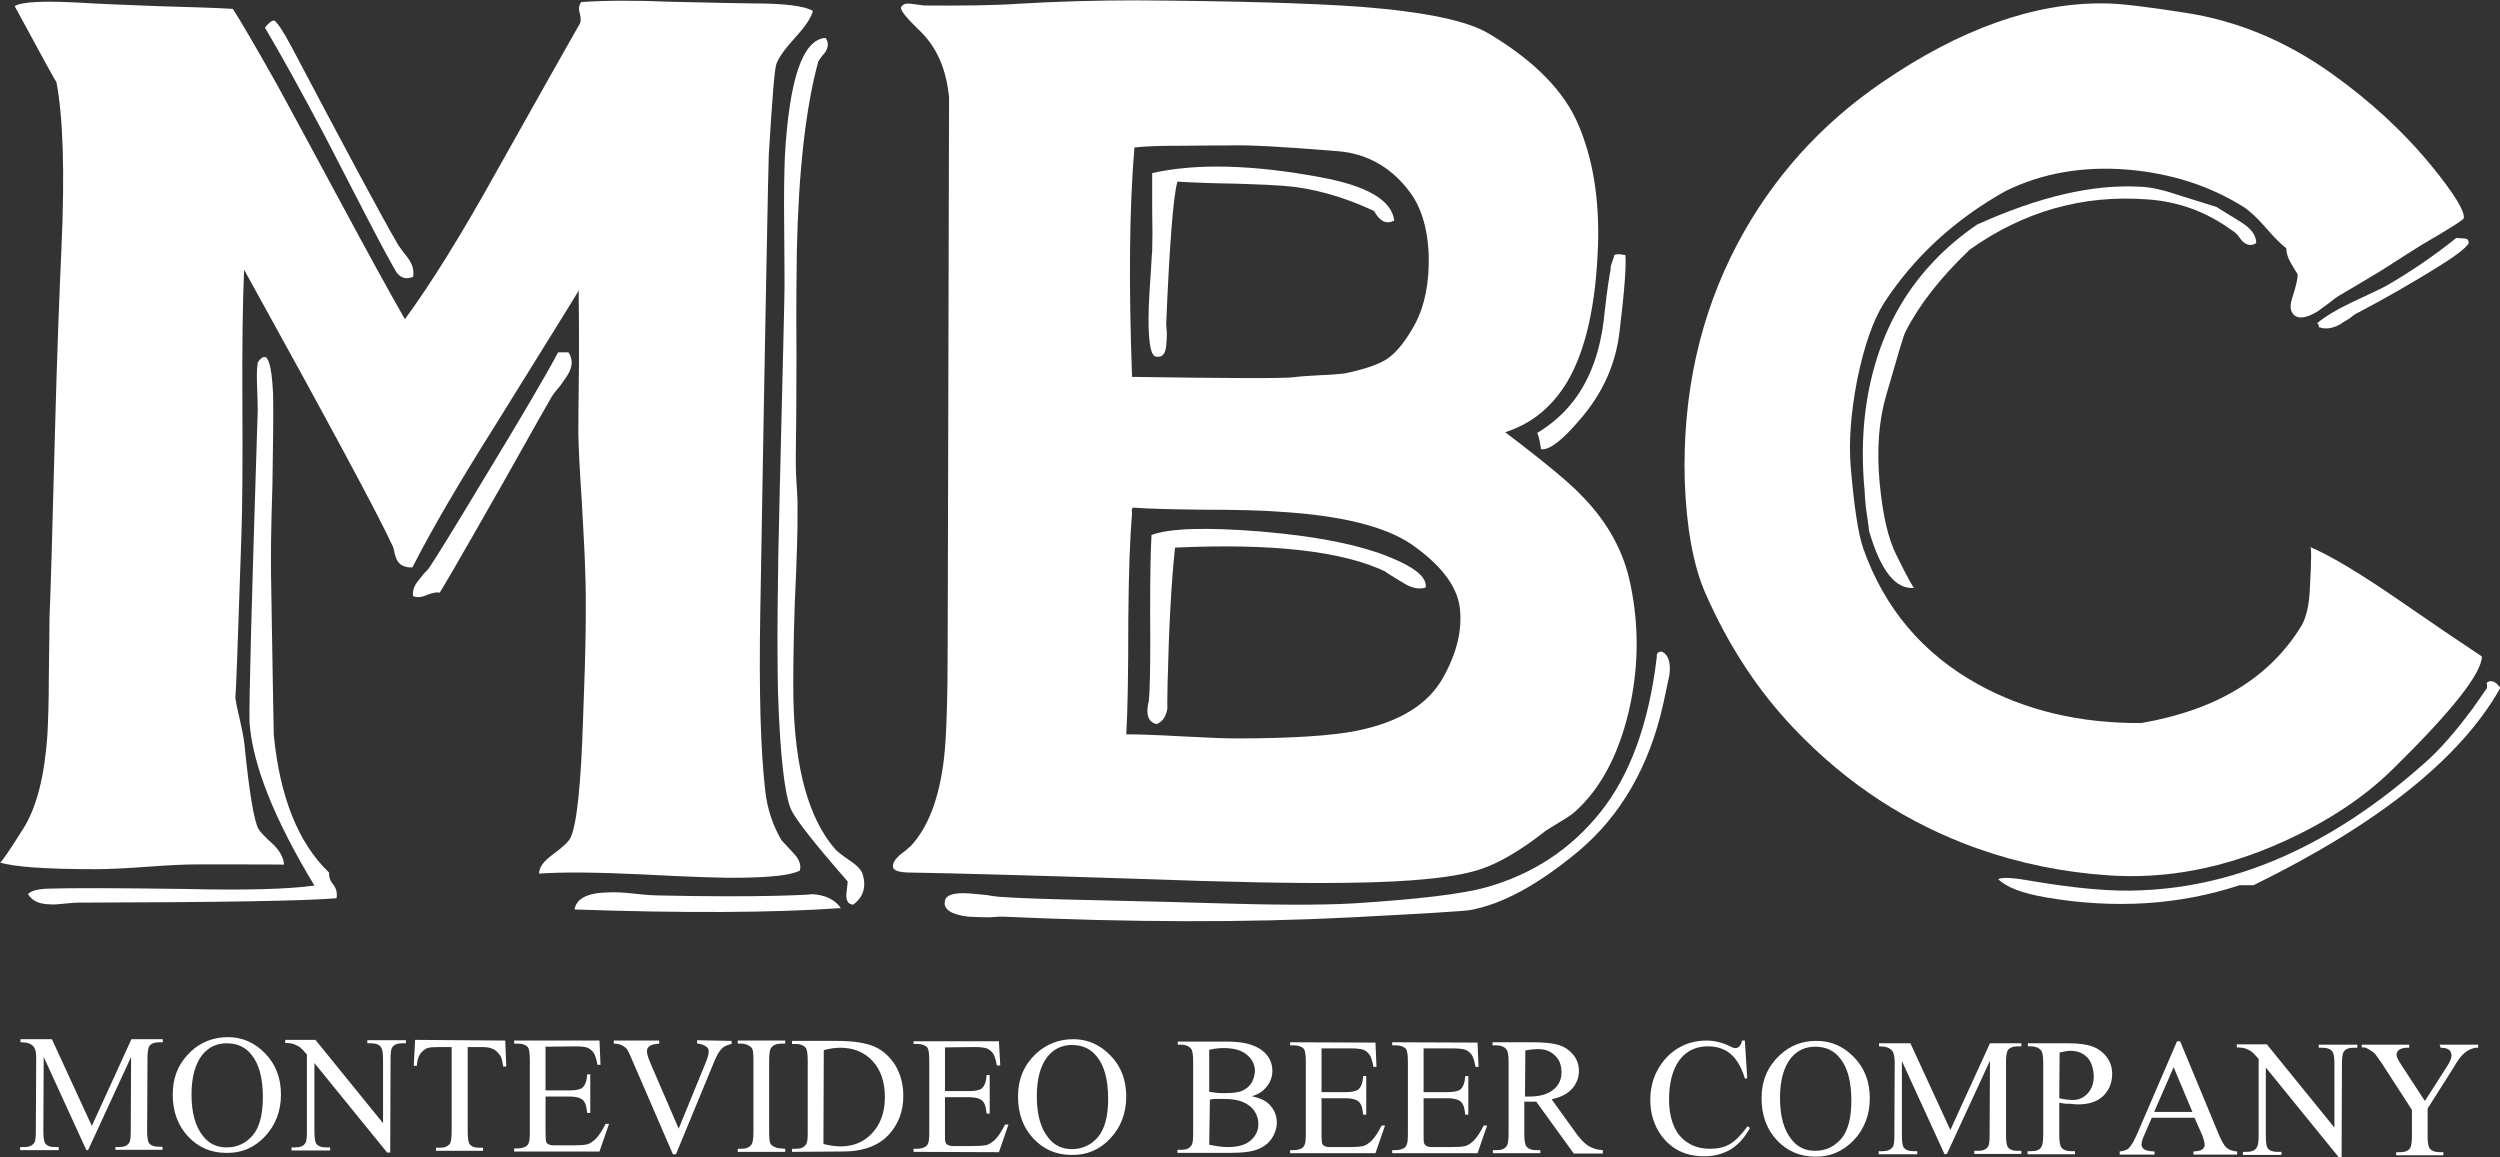
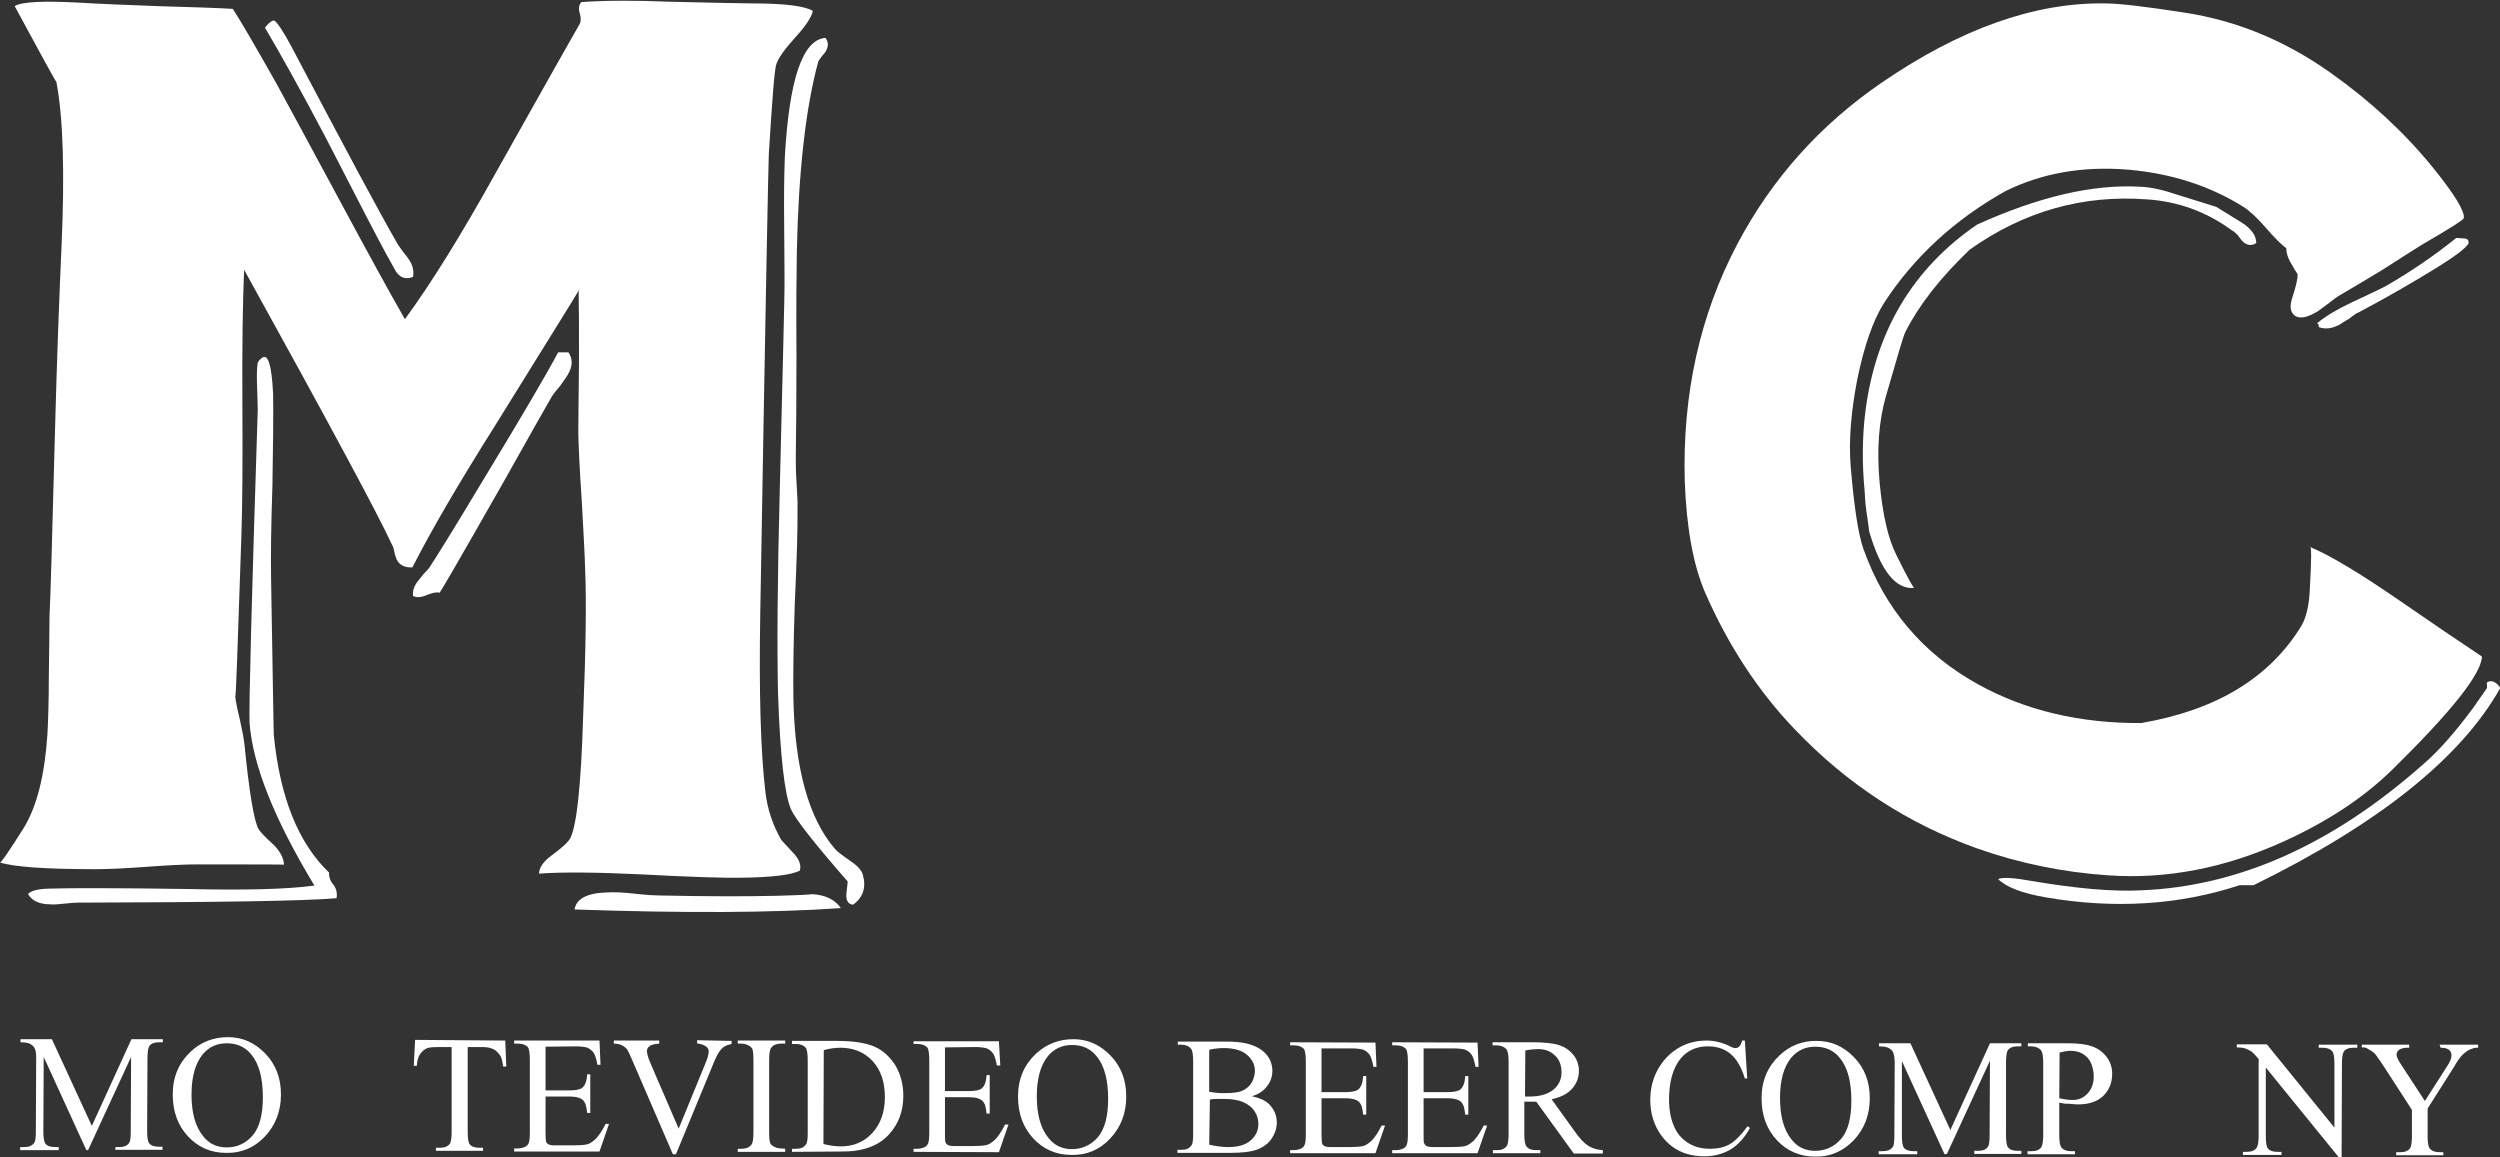
<svg xmlns="http://www.w3.org/2000/svg" version="1.1" id="Capa_1" x="0px" y="0px" viewBox="0 0 732.3 338.9" style="enable-background:new 0 0 732.3 338.9;" xml:space="preserve">
  <rect x="0" y="0" width="732.3" height="338.9" fill="#333333" stroke="none" />
  <style type="text/css">
	.st0{fill:#FFFFFF;}
</style>
  <path class="st0" d="M241.9,15L241.9,15c-0.2,0.4-0.6,0.8-1.1,1.4c-0.5,0.7-0.9,1.2-1.1,1.6c-3.7,13.5-5.8,32.2-6.3,55.9  c-0.1,6.3-0.2,16.5-0.1,30.5c0,13-0.1,22.8-0.2,29.4c0,1.7,0,4.1,0.2,7.3c0.2,3.7,0.4,6.2,0.3,7.5c0.1,5.9-0.2,15.3-0.8,28.2  c-0.4,12.3-0.5,21.6-0.4,27.8c0.4,20.5,4.5,35.3,12.3,44.2c0.4,0.5,1.8,1.6,4.4,3.4c2.1,1.4,3.3,2.8,3.6,3.9  c1.1,3.7,0.2,6.7-2.8,8.9c-1.3-0.1-2-1-2-2.7c0-0.5,0.1-1.2,0.2-2.1c0.1-1,0.2-1.6,0.2-2c-9.7-11.1-15.2-18.1-16.6-21.1  c-1.9-4.5-3.2-15.9-3.8-34c-0.3-12.8-0.2-32.6,0.5-59.3c0.9-36.8,1.4-56.7,1.4-59.7c0-1.3,0-7.3-0.1-18c-0.1-8.3,0-15.1,0.2-20.3  c1.3-22.7,5.2-34.2,11.9-34.7C242.7,12.3,242.7,13.6,241.9,15 M168.3,266.4L168.3,266.4c0.5-3.2,3.8-4.9,9.9-5  c1.8-0.1,4.4,0,7.9,0.4c3.6,0.4,6,0.5,6.9,0.5c14.5,0.3,25.9,0.3,34.3,0.1c7.5-0.2,11-0.4,10.4-0.5c4,0.2,6.9,1.6,8.6,4.1  C226.1,267.4,200.1,267.5,168.3,266.4L168.3,266.4z M166.5,103.2L166.5,103.2c1.3,1.9,1.3,4.1-0.2,6.6c-0.4,0.6-1.1,1.7-2.2,3.2  c-1.2,1.4-2.1,2.5-2.6,3.4c-0.7,1.2-5.4,9.4-13.9,24.6c-13.2,23.2-19.5,34.1-18.9,32.6c-0.7-0.2-2,0-3.7,0.7c-1.6,0.7-2.9,0.8-4,0.3  c-0.2-1.5,0.3-3.1,1.6-4.6c0.2-0.3,0.8-1,1.6-2c0.7-0.7,1.3-1.3,1.6-1.8c1.7-2.5,7.1-11.2,16.1-26.2c11-18.1,18.2-30.4,21.6-36.8  L166.5,103.2L166.5,103.2z M85.5,13.9L85.5,13.9c15.3,29,25.6,48.3,31.1,57.8c0.4,0.6,0.9,1.3,1.5,2.1c0.9,1.1,1.4,1.8,1.6,2.1  c1.2,1.7,1.6,3.4,1.3,5.2c-2,0.8-3.6,0.4-4.9-1.4c0.1,0.2-1-1.7-3.3-5.9c-1.8-3.3-7.7-14.6-17.6-33.9c-7.4-14-13.3-24.6-17.6-31.8  c1.1-1.4,2-2.1,2.7-2.1C81.1,6.4,82.9,9,85.5,13.9L85.5,13.9z M77.8,104.6L77.8,104.6c1.2,0.7,1.9,4.4,2.2,11  c0.1,6.1,0,14.9-0.2,26.5c-0.4,11.9-0.5,20.8-0.4,26.9c0.5,31.6,0.8,47,0.8,46.3c1.8,18.3,7.2,31.7,16.2,40.3  c-0.1,1.2,0.3,2.4,1.3,3.6c0.9,1.2,1.1,2.5,0.9,3.9c-8.9,0.8-34.1,1.2-75.8,1.3c-0.7,0-2.1,0.1-4,0.3c-1.8,0.2-3.2,0.3-4,0.2  c-3.2,0-5.4-1-6.6-3c0.9-1,2.9-1.5,6-1.6c6.1-0.2,19.5-0.2,40.3,0.1c17,0.4,29.6,0.1,37.6-1C80.3,239.9,74,224,73.1,211.7  c-0.2-5,0.6-35.6,2.4-91.7c0-1.2-0.1-3.5-0.2-7c-0.1-2.7-0.1-5,0.2-6.8c0.4-0.7,0.9-1.2,1.6-1.6L77.8,104.6L77.8,104.6z M169.7,84.8  c-1.2,2.1-9.5,15.4-24.7,39.9c-10.4,16.5-18.5,30.3-24.2,41.5c-2.3,0.1-3.8-0.7-4.6-2.3c-0.2-0.5-0.5-1.2-0.7-2.3  c-0.2-1.1-0.5-1.8-0.7-2.1c-4-8.7-18.4-35.5-43.3-80.5c-0.4,9.4-0.6,22.5-0.5,39.4c0.1,17.1,0,30.1-0.3,38.8  c-1.1,32.4-1.6,48-1.8,46.7c0.1,1.2,0.5,3.4,1.3,6.6c0.7,3.2,1.2,5.7,1.4,7.5c1.4,14.1,2.8,22.4,4.1,24.8c0.4,0.7,1.8,2.3,4.4,4.6  c1.9,1.9,3,3.9,3.1,5.9c0.1-0.1-8.5-0.1-25.8-0.1c-2.9,0-7.7,0.2-14.4,0.7c-6.7,0.5-11.8,0.7-15.2,0.7c-14.7,0-24-0.7-27.9-2  c0.1,0.6,2.4-2.7,7-10c3.9-6.3,6.2-15.5,7-27.6c0.2-3.9,0.4-9.5,0.4-16.7c0.1-8.5,0.2-14.4,0.2-17.6c0.3-5.8,0.8-23.9,1.6-54.2  c0.6-22.7,1.3-40.6,1.9-53.8c1-22.1,0.5-38.4-1.5-48.8c0.1,0.6-3.9-6.8-12.2-22.1c2-1.3,8.4-1.6,19.4-1c4.6,0.3,12.2,0.6,22.6,1  c10,0.3,17.3,0.5,21.9,0.8c1.9,2.9,6.2,10.2,12.9,22.1c3.4,6.2,9.6,17.7,18.6,34.4c7.9,14.7,14.2,26.2,18.9,34.4  c7.7-10.5,16.5-24.7,26.4-42.5c14.9-26.6,23.2-41.2,24.8-44c0.4-0.7,0.4-1.8,0-3.2c-0.4-1.3-0.2-2.4,0.5-3.2  c7.4-0.5,16-0.5,25.6-0.1C209.3,0.8,217.5,1,220.4,1c9.6,0,15.5,0.8,17.7,2.2c-0.4,1.8-2,4.3-5,7.6c-3.2,3.5-5.1,6.2-5.7,8  c-0.5,1.2-1.2,10-2.2,26.4c-0.1,1.1-1,45.8-2.5,134.2c-0.4,23.3,0.1,40.8,1.5,52.6c0.6,5.1,2.2,9.8,4.7,14.1  c0.1,0.1,1.4,1.5,3.8,4.1c1.5,1.7,2,3.3,1.6,4.8c-2.4,1.3-8.2,2-17.2,2.1c-4.9,0.1-14.7-0.2-29.6-1c-12.9-0.6-22.8-0.7-29.6-0.2  c0-1.8,1.3-3.6,3.9-5.5c3-2.2,4.8-3.9,5.3-5c1.8-3.6,3.1-15.2,3.7-35.1c0.8-20,1-34.4,0.6-43.5c-0.1-4.3-0.5-11-1-20.3  c-0.6-8.7-0.9-15.2-1-19.6c0-3.8,0.1-10.7,0.2-20.7c0-9.4,0-16.3-0.1-20.8L169.7,84.8L169.7,84.8z" />
-   <path class="st0" d="M474.4,97.1L474.4,97.1c-1.1,9.6-5,18.2-11.6,25.8c-5.1,6-8.9,9-11.4,8.7c-0.3-2.2-0.7-3.9-1.1-4.8  c7.2-4.3,12.6-10.5,15.9-18.7c1.9-4.6,3.2-10.1,3.8-16.4c0.8-7.2,1.5-11.5,1.8-12.8c-0.1-0.2,0-1,0.4-2.1c0.5-1.3,0.7-2,0.7-2.1  c0.5-0.2,1.1-0.3,1.8-0.2c0.6,0.1,1.1,0.2,1.4,0.2C476.4,77.4,475.9,84.8,474.4,97.1 M402.5,61.8L402.5,61.8  c-9.2-4.3-18.2-6.8-26.9-7.4c-2.5-0.2-7-0.4-13.4-0.6c-6.7-0.1-12.4-0.3-17.3-0.6c-1.2,4-2.3,17.9-3.3,41.7c0,0.2,0.1,1.1,0.2,2.7  c0,1.4-0.1,2.6-0.2,3.6c-0.2,2.6-1.3,3.7-3.2,3.2c-1.5-0.5-2.2-5.3-1.9-14.4c0.1-2.9,0.3-6.3,0.6-10.3c0.2-4.1,0.4-6.3,0.4-6.4  c0.1-2.9,0.1-6.7,0-11.6l0-11c12.9-2.9,29.3-2.5,49.2,1.2c13.8,2.5,21,6.8,21.7,12.7C406.1,65.8,404.2,64.9,402.5,61.8L402.5,61.8z   M411.3,170.9L411.3,170.9c-4.5-2.7-6.3-3.9-5.3-3.4c-12.7-6.1-33.3-8.4-61.8-7.1c-1.1,10-1.8,23.3-2.2,40.1c-0.1,4.9-0.1,7.1,0,6.8  c-0.4,2.5-1.4,4.1-3.2,4.8c-1.8-0.4-2.7-1.7-2.7-3.9c0-0.7,0.1-1.7,0.4-2.8c0.1-1.3,0.2-2.2,0.2-2.7c0.2-4.4,0.3-12,0.2-23  c0-10.2,0.1-17.9,0.4-23c5.4-2,16.1-2.3,32.2-1c17.6,1.5,30.9,4.3,40.1,8.6c5.7,2.6,8.4,5.2,8,7.8  C415.7,172.7,413.6,172.3,411.3,170.9L411.3,170.9z M386.7,109.9L386.7,109.9c3.1-0.1,5.5-0.3,7.1-0.5c5.9-1.2,10.2-2.7,12.7-4.4  c2.7-1.9,5.4-5.3,8-10.1c2.9-5.5,4.2-12.2,4-20.1c-0.3-8.3-2.4-14.8-6.2-19.4c-5.3-6.7-12.1-10.4-20.3-11.1  c-15.8-1.3-26.4-1.9-31.9-1.7c-1.8,0-6.7,0-14.6,0.1c-5.3,0-9.7,0.1-13.2,0.5c-1.5,17.6-1.7,40-0.7,67.2c28,0.4,43.8,0.5,47.4,0.1  C380.2,110.3,382.8,110.1,386.7,109.9L386.7,109.9z M397.2,214.1L397.2,214.1c12.6-2.5,21.1-7.7,25.5-15.6c4-7.1,5.7-14,4.9-20.5  c-0.8-6.4-5.6-12.6-14.2-18.6c-7.7-5.2-20.5-8.4-38.5-9.5c-5.2-0.4-12.7-0.6-22.5-0.6c-9.8-0.1-16.5-0.3-20.3-0.6  c-0.5,0-0.7,0.5-0.5,1.6c-0.6,7-1,17.5-1.1,31.5c0,15.9-0.2,27-0.6,33.3c3.8,0,9.3,0.2,16.4,0.6c7.4,0.4,12.7,0.6,15.9,0.6  C378.3,216.3,390.1,215.5,397.2,214.1L397.2,214.1z M489,197.8L489,197.8c0-0.1-0.6,2.7-1.8,8.4c-4.1,18.3-12.4,32.7-24.9,43.2  c-11.7,9.7-22.2,15.5-31.8,17.2c-1.8,0.3-13.2,1-34.4,2.1c-30.9,1.6-65,1.5-102.5-0.2c0.1,0-1.2,0-3.9,0.2c-2.4,0-4.4-0.1-6.1-0.2  c-5.1-0.6-7.4-2.2-6.8-4.7c0.4-1.7,2.7-2.4,7.1-2.1c1.4,0.1,3.2,0.3,5.3,0.5c2.2,0.4,3.5,0.5,3.7,0.5c5.1,0.4,14.6,0.7,28.5,1  c18.3,0.4,28.9,0.7,31.7,0.8c19.2,0.6,33.8,0.7,43.8,0.1c18.5-1.2,31.4-2.7,38.5-4.7c13.5-3.8,24.7-11.1,33.4-22  c8.7-10.9,14.2-26,16.5-45.4c-0.1-1.2,0.4-1.7,1.6-1.6C488.9,192,489.4,194.3,489,197.8L489,197.8z M463.6,145.5  c7.5,7.7,12.1,16.3,14,25.7c2.6,12.5,2.4,25-0.6,37.6c-3.1,12.8-8.4,22.5-15.7,29c-0.8,0.7-2.2,1.7-4.1,2.8  c-2.1,1.3-3.6,2.2-4.5,2.8c-7.1,5.6-13.3,9.2-18.4,11c-7.2,2.6-20.7,4-40.3,4.2c-13.9,0.2-34.4-0.2-61.5-1.2  c-31.1-1-52.9-1.6-65.2-1.8c-3.7,0-5.6-0.5-5.7-1.6c-0.2-1,0.4-2.1,1.8-3.4c0.2-0.2,0.8-0.7,1.8-1.4c0.7-0.6,1.2-1.1,1.6-1.4  c5.1-5.5,8.3-13.9,9.7-25.5c0.7-5.8,1.1-17,1.1-33.7l0.4-160c-0.8-8.6-3.8-15.2-9-20c-3.4-3.3-5.2-5.5-5.1-6.4  c0.5-1,1.4-1.3,2.9-1.1c3.1,0.4,4.2,0.5,3.4,0.5c11.5,0.1,20.9,0,28-0.5c11.8-0.7,23.4-1,34.9-1c28.5,0.2,50.4,0.8,65.7,1.9  c18.8,1.5,31.2,4.1,37.4,7.9c13.4,8,22.2,17,26.3,27c4.1,9.8,6,21.3,5.6,34.8c-0.6,17.6-3.6,30.9-9,40.1  c-4.5,7.5-10.6,12.4-18.2,14.8C452.5,135.4,460.1,141.7,463.6,145.5L463.6,145.5z" />
  <path class="st0" d="M713.3,78.7L713.3,78.7c-6.5,4-13.9,8.3-22.4,12.8c-0.6,0.2-1.5,0.8-2.7,1.8c-1.4,0.8-2.3,1.4-2.9,1.8  c-2.3,1.2-4.3,1.4-6.1,0.7c0.1-0.6-0.1-1-0.5-1.1c2.4-2,5.7-4,9.9-6c6-2.8,9.6-4.5,10.6-5.1c6.9-4,13.7-8.6,20.3-13.9  c2.1,0.1,2.9,0.2,2.6,0.2c0.8,0.1,1.1,0.6,1,1.4C722.3,72.7,719,75.2,713.3,78.7 M660.1,259.3H656c-17.6,5.8-36.5,7-56.5,3.6  c-7.1-1.2-11.8-3-14.2-5.4c1.3-0.6,4.6-0.4,10.1,0.6c13,2.2,23.5,3.1,31.6,2.7c28.8-1.1,56.4-13.5,83-37.1  c4.5-3.9,9.3-9.4,14.4-16.3c2.8-4,4.2-6,4.1-5.9v-0.9c-0.1-0.4-0.1-0.6,0-0.7c1.2-0.8,2.6-0.3,3.9,1.6  C720.9,222,696.8,241.3,660.1,259.3L660.1,259.3z M656.9,70.7L656.9,70.7c-0.2-0.2-0.7-0.8-1.4-1.8c-0.7-0.7-1.2-1.2-1.7-1.4  c-7.5-5.5-15.8-8.5-24.9-9.1c-18.8-1.4-36.1,3.5-51.9,14.7c-8.7,8.3-14.9,16.3-18.8,24c-0.5,0.7-2.3,6.9-5.7,18.7  c-2.2,7.5-2.8,16.1-1.9,25.8c0.9,9.3,2.5,16.3,4.9,21c3.4,6.9,5.2,10.1,5.3,9.6c-5.5,0.6-9.9-5-13.3-16.6c0-0.4-0.2-1.7-0.5-3.9  c-0.5-2.8-0.7-5.5-0.8-7.8c-0.8-8.2-0.7-16,0.2-23.3c3-23.6,13.9-41.9,32.7-54.8c17.9-8.1,33.8-11.9,47.8-11.1c3.2,0.1,7,1,11.4,2.5  c6,1.9,9.7,3,10.9,3.4c0.3,0.2,2.8,1.7,7.3,4.5c3,1.9,4.4,3.9,4.4,6.1C659.5,72.1,658.2,71.9,656.9,70.7L656.9,70.7z M670.9,76.8  c-0.8-1.4-1.2-2.8-1.2-4.1c-1.4-1-3.4-3-6.1-6.1c-2.5-2.9-4.7-4.9-6.6-6.1c-9.8-6.1-21-9.7-33.6-10.8c-13.3-1.1-25.3,1-36,6.3  c-14.8,8.3-26.7,19.2-35.5,32.7c-3.3,5.2-5.9,12.8-7.9,22.6c-1.8,9.4-2.5,17.8-1.9,25.3c1,11.8,2.2,19.8,3.7,24.1  c6.2,17.5,17.4,30.8,33.7,39.8c13.8,7.6,29.7,11.4,47.7,11.3c22.1-3.8,37.7-13.3,47-28.6c1.4-2.5,2.2-6,2.4-10.7  c0.5-8.8,0.5-12.9,0-12.3c5.8,2.4,14.5,7.6,26.1,15.6c10,6.9,18.1,12.4,24.3,16.5c-0.1,5-8.8,16-26,32.9  c-8.4,8.3-19.1,15.4-32.1,21.3c-17.2,7.8-34.3,11.1-51.4,9.9c-13.2-0.9-26-3.5-38.4-7.9c-20.2-7.2-38.1-18.8-53.5-35  c-10.7-11.2-19.3-24.4-26-39.6c-3.6-8.2-5.6-19.2-6.1-33c-0.7-25.4,4.4-48.6,15.5-69.6c10.1-19,24.1-34.7,42.2-47.1  C574.1,8.5,595.9,0.7,616.5,1c4.1,0,11.9,0.9,23.4,2.7c15.1,2.3,29.3,8.1,42.6,17.5c11.6,8.2,21.6,17.4,30,27.7c6.5,8,9.5,13,9.2,15  c-0.1,0.5-4.2,3.1-12.3,7.8c-1.9,1.2-5.9,3.7-11.8,7.5c-4.4,2.7-8.7,5.2-12.6,7.5c-0.6,0.4-1.5,1-2.7,2c-1.6,1.2-2.7,2-3.4,2.5  c-3,1.8-5.1,2.2-6.5,1.4c-1.5-1-1.8-2.7-1-5.2c1.1-3.4,1.7-5.8,1.6-7.1C672.5,79.6,671.9,78.5,670.9,76.8L670.9,76.8z" />
  <path class="st0" d="M25.3,336.9l-12.5-27.3l-0.1,21.7c0,2,0.2,3.2,0.6,3.7c0.6,0.7,1.5,1,2.8,1h1.1v0.9l-11.3,0V336h1.2  c1.4,0,2.3-0.4,2.9-1.2c0.4-0.5,0.5-1.7,0.5-3.5l0.1-21.2c0-1.4-0.1-2.5-0.5-3.1c-0.2-0.5-0.6-0.8-1.2-1.2c-0.6-0.3-1.6-0.5-2.9-0.5  v-0.9l9.2,0l11.7,25.4l11.6-25.4l9.2,0v0.9h-1.1c-1.4,0-2.4,0.4-2.9,1.2c-0.3,0.5-0.5,1.7-0.5,3.5l-0.1,21.2c0,2,0.2,3.2,0.6,3.7  c0.6,0.7,1.5,1,2.8,1h1.1v0.9l-13.8,0V336h1.1c1.4,0,2.4-0.4,2.9-1.2c0.4-0.5,0.5-1.7,0.5-3.5l0.1-21.7l-12.6,27.3L25.3,336.9  L25.3,336.9z" />
  <path class="st0" d="M66.4,305.6L66.4,305.6c-2.9,0-5.2,1.1-7,3.2c-2.2,2.7-3.3,6.6-3.3,11.8c0,5.3,1.1,9.4,3.4,12.2  c1.7,2.2,4,3.3,6.9,3.3c3.1,0,5.6-1.2,7.6-3.5s3-6.1,3-11.2c0-5.6-1.1-9.7-3.3-12.4C71.9,306.7,69.5,305.6,66.4,305.6 M66.8,303.8  c4.2,0,7.8,1.6,10.9,4.8c3.1,3.2,4.6,7.2,4.6,12c0,4.9-1.6,9-4.7,12.3s-6.9,4.9-11.3,4.8c-4.5,0-8.2-1.6-11.2-4.8  c-3-3.2-4.5-7.3-4.5-12.3c0-5.2,1.8-9.3,5.3-12.6C58.9,305.2,62.6,303.8,66.8,303.8L66.8,303.8z" />
-   <path class="st0" d="M83.6,304.6l8.8,0l19.8,24.4l0-18.7c0-2-0.2-3.2-0.7-3.7c-0.6-0.7-1.5-1-2.8-1h-1.1v-0.9l11.3,0v0.9h-1.1  c-1.4,0-2.4,0.4-2.9,1.2c-0.4,0.5-0.5,1.7-0.5,3.5l-0.1,27.3h-0.9l-21.3-26.2l0,20c0,2,0.2,3.2,0.6,3.7c0.6,0.7,1.5,1,2.8,1h1.2v0.9  l-11.3,0v-0.9h1.1c1.4,0,2.4-0.4,2.9-1.2c0.4-0.5,0.5-1.7,0.5-3.5l0-22.5c-0.9-1.1-1.6-1.8-2.1-2.2c-0.5-0.3-1.2-0.7-2.2-1  c-0.5-0.1-1.1-0.2-2.1-0.2L83.6,304.6L83.6,304.6z" />
  <path class="st0" d="M148,304.8l0.3,7.6h-0.9c-0.2-1.3-0.4-2.3-0.7-2.9c-0.5-0.9-1.2-1.6-2-2.1c-0.8-0.4-1.9-0.7-3.2-0.7H137l0,24.8  c0,2,0.2,3.2,0.6,3.7c0.6,0.7,1.5,1,2.8,1h1.1v0.9l-13.8,0v-0.9h1.2c1.4,0,2.3-0.4,2.9-1.2c0.3-0.5,0.5-1.7,0.5-3.5l0-24.8h-3.9  c-1.5,0-2.6,0.1-3.2,0.3c-0.8,0.3-1.5,0.9-2.1,1.7s-0.9,2-1,3.5h-0.9l0.4-7.6L148,304.8L148,304.8z" />
  <path class="st0" d="M159.8,306.6l0,12.8l7.1,0c1.9,0,3.1-0.3,3.7-0.8c0.8-0.7,1.3-2,1.4-3.9h0.9l0,11.3H172c-0.2-1.6-0.4-2.6-0.7-3  c-0.3-0.6-0.7-1-1.4-1.3c-0.6-0.3-1.7-0.5-3-0.5l-7.1,0l0,10.7c0,1.5,0.1,2.3,0.2,2.6c0.1,0.3,0.3,0.5,0.7,0.7  c0.3,0.2,0.9,0.3,1.8,0.3h5.5c1.8,0,3.1-0.1,4-0.3c0.8-0.2,1.6-0.8,2.4-1.5c1-1,2-2.5,3-4.5h1l-2.8,8.1l-25,0v-0.9h1.1  c0.8,0,1.5-0.2,2.2-0.5c0.5-0.3,0.8-0.6,1-1.2c0.2-0.5,0.3-1.5,0.3-3.1l0-21.1c0-2-0.2-3.3-0.6-3.8c-0.6-0.6-1.5-1-2.9-1h-1.1v-0.9  l25,0l0.3,7.1H175c-0.3-1.7-0.7-2.9-1.1-3.5c-0.4-0.6-1-1.1-1.8-1.5c-0.6-0.2-1.8-0.4-3.4-0.4L159.8,306.6L159.8,306.6z" />
  <path class="st0" d="M214.3,304.9v0.9c-1.1,0.2-2,0.6-2.6,1.1c-0.9,0.8-1.6,2-2.3,3.6L198,338.1h-0.9l-12.1-28  c-0.6-1.5-1.1-2.3-1.3-2.7c-0.4-0.5-0.9-0.9-1.5-1.2c-0.6-0.3-1.4-0.5-2.4-0.5v-0.9l13.3,0v0.9c-1.5,0.1-2.5,0.4-2.9,0.8  c-0.5,0.4-0.7,0.8-0.7,1.4c0,0.8,0.4,2.1,1.1,3.7l8.2,19l7.7-18.8c0.8-1.8,1.1-3.1,1.1-3.9c0-0.5-0.2-0.9-0.7-1.3  c-0.5-0.4-1.2-0.7-2.3-0.9c-0.1,0-0.2,0-0.4-0.1v-0.9L214.3,304.9L214.3,304.9z" />
  <path class="st0" d="M230,336.5v0.9l-13.9,0v-0.9h1.1c1.3,0,2.3-0.4,2.9-1.2c0.4-0.5,0.6-1.7,0.6-3.7l0-21c0-1.6-0.1-2.7-0.3-3.3  c-0.2-0.4-0.5-0.7-1-1c-0.7-0.4-1.5-0.6-2.2-0.6h-1.1v-0.9l13.9,0v0.9h-1.2c-1.3,0-2.3,0.4-2.9,1.2c-0.4,0.5-0.6,1.7-0.6,3.7l0,21  c0,1.6,0.1,2.7,0.3,3.2c0.2,0.4,0.5,0.8,1,1c0.7,0.4,1.4,0.6,2.2,0.6L230,336.5L230,336.5z" />
  <path class="st0" d="M241.2,335.1L241.2,335.1c2,0.5,3.7,0.7,5.1,0.7c3.7,0,6.8-1.3,9.2-3.9c2.4-2.6,3.7-6.1,3.7-10.5  c0-4.5-1.2-8-3.6-10.6c-2.4-2.6-5.6-3.9-9.4-3.9c-1.4,0-3.1,0.2-4.9,0.7L241.2,335.1L241.2,335.1z M232,337.4v-0.9h1.2  c1.4,0,2.3-0.4,2.9-1.3c0.4-0.5,0.5-1.7,0.5-3.5l0-21c0-2-0.2-3.3-0.6-3.8c-0.6-0.7-1.6-1.1-2.8-1.1H232v-0.9l13.2,0  c4.8,0,8.5,0.6,11,1.7c2.5,1.1,4.5,3,6.1,5.5c1.5,2.6,2.3,5.5,2.3,8.9c0,4.5-1.4,8.2-4.2,11.3c-3.1,3.4-7.8,5.1-14.1,5L232,337.4  L232,337.4z" />
  <path class="st0" d="M276.8,306.8l0,12.8l7.1,0c1.9,0,3.1-0.3,3.7-0.8c0.8-0.7,1.3-2,1.4-3.9h0.9l0,11.3H289c-0.2-1.6-0.4-2.6-0.7-3  c-0.3-0.6-0.7-1-1.4-1.3c-0.6-0.3-1.7-0.5-3-0.5l-7.1,0l0,10.7c0,1.5,0,2.3,0.2,2.6c0.1,0.3,0.3,0.5,0.7,0.7  c0.3,0.2,0.9,0.3,1.8,0.3h5.5c1.8,0,3.1-0.1,4-0.3c0.8-0.2,1.6-0.8,2.4-1.5c1-1,2-2.5,3-4.5h1l-2.8,8.1l-25-0.1v-0.9h1.1  c0.8,0,1.5-0.2,2.2-0.5c0.5-0.3,0.8-0.6,1-1.2c0.2-0.5,0.3-1.5,0.3-3.1l0-21.1c0-2-0.2-3.3-0.6-3.8c-0.6-0.6-1.5-1-2.9-1h-1.1V305  l25,0l0.4,7.1H292c-0.3-1.7-0.7-2.9-1.1-3.5c-0.4-0.6-1-1.1-1.8-1.5c-0.7-0.2-1.8-0.4-3.4-0.4L276.8,306.8L276.8,306.8z" />
  <path class="st0" d="M314,306.1L314,306.1c-2.9,0-5.2,1.1-7,3.2c-2.2,2.7-3.3,6.6-3.3,11.8c0,5.3,1.1,9.4,3.4,12.2  c1.7,2.2,4,3.3,6.9,3.3c3,0,5.6-1.2,7.6-3.5c2-2.4,3-6.1,3-11.2c0-5.6-1.1-9.7-3.3-12.4C319.5,307.2,317.1,306.1,314,306.1   M314.4,304.4c4.2,0,7.8,1.6,10.9,4.8c3.1,3.2,4.6,7.2,4.6,12c0,4.9-1.6,9-4.7,12.3s-6.9,4.9-11.3,4.8c-4.5,0-8.2-1.6-11.2-4.8  c-3-3.2-4.5-7.3-4.5-12.3c0-5.2,1.8-9.3,5.3-12.6C306.6,305.8,310.2,304.4,314.4,304.4L314.4,304.4z" />
  <path class="st0" d="M354.2,335.3L354.2,335.3c1.8,0.4,3.7,0.7,5.5,0.7c2.9,0,5.1-0.6,6.6-1.9c1.5-1.3,2.3-2.9,2.3-4.8  c0-1.3-0.3-2.5-1-3.6c-0.7-1.2-1.8-2.1-3.3-2.8s-3.5-1-5.7-1c-1,0-1.8,0-2.5,0c-0.7,0-1.3,0.1-1.7,0.2L354.2,335.3L354.2,335.3z   M354.2,319.8L354.2,319.8c0.6,0.1,1.2,0.2,2,0.3c0.8,0.1,1.6,0.1,2.5,0.1c2.3,0,4.1-0.2,5.2-0.7s2.1-1.3,2.7-2.3s0.9-2.2,1-3.4  c0-1.9-0.8-3.5-2.3-4.8c-1.5-1.3-3.8-2-6.8-2c-1.6,0-3,0.2-4.3,0.5L354.2,319.8L354.2,319.8z M366.7,321.1c2.2,0.5,3.9,1.2,5,2.3  c1.5,1.5,2.3,3.3,2.3,5.4c0,1.6-0.5,3.2-1.5,4.7c-1,1.5-2.4,2.5-4.2,3.2c-1.8,0.7-4.5,1-8.1,1l-15.3,0v-0.9h1.2  c1.4,0,2.3-0.4,2.9-1.3c0.4-0.5,0.5-1.7,0.5-3.6l0-21c0-2-0.2-3.3-0.7-3.8c-0.6-0.7-1.6-1.1-2.8-1.1H345v-0.9l14,0  c2.6,0,4.7,0.2,6.3,0.6c2.4,0.6,4.2,1.6,5.5,3c1.3,1.5,1.9,3.1,1.9,5c0,1.6-0.5,3.1-1.5,4.4C370.1,319.6,368.7,320.5,366.7,321.1  L366.7,321.1z" />
  <path class="st0" d="M387.1,307.1l0,12.8l7.1,0c1.9,0,3.1-0.3,3.7-0.8c0.8-0.7,1.3-2,1.4-3.9h0.9l0,11.3h-0.9  c-0.2-1.6-0.4-2.6-0.7-3c-0.3-0.6-0.7-1-1.4-1.3c-0.7-0.3-1.7-0.5-3-0.5l-7.1,0l0,10.7c0,1.5,0.1,2.3,0.2,2.6s0.3,0.5,0.7,0.7  c0.3,0.2,0.9,0.3,1.8,0.3h5.5c1.8,0,3.1-0.1,4-0.3c0.8-0.2,1.6-0.8,2.4-1.5c1-1,2-2.5,3-4.5h1l-2.8,8.1l-25,0v-0.9h1.1  c0.8,0,1.5-0.2,2.2-0.5c0.5-0.3,0.8-0.6,1-1.2c0.2-0.5,0.3-1.5,0.3-3.1l0-21.1c0-2-0.2-3.3-0.6-3.8c-0.6-0.6-1.5-1-2.9-1h-1.1v-0.9  l25,0.1l0.3,7.1h-0.9c-0.3-1.7-0.7-2.9-1.1-3.5c-0.4-0.6-1-1.1-1.8-1.5c-0.7-0.2-1.8-0.4-3.4-0.4L387.1,307.1L387.1,307.1z" />
  <path class="st0" d="M417,307.1l0,12.8l7.1,0c1.9,0,3.1-0.3,3.7-0.8c0.8-0.7,1.3-2,1.4-3.9h0.9l0,11.3h-0.9c-0.2-1.6-0.4-2.6-0.7-3  c-0.3-0.6-0.7-1-1.4-1.3s-1.7-0.5-3-0.5l-7.1,0l0,10.7c0,1.5,0,2.3,0.2,2.6s0.3,0.5,0.7,0.7c0.3,0.2,0.9,0.3,1.8,0.3h5.5  c1.8,0,3.2-0.1,4-0.3c0.8-0.2,1.6-0.8,2.4-1.5c1-1,2-2.5,3-4.5h1l-2.8,8.1l-25,0v-0.9h1.1c0.8,0,1.5-0.2,2.2-0.5  c0.5-0.3,0.8-0.6,1-1.2c0.2-0.5,0.3-1.5,0.3-3.1l0-21.1c0-2-0.2-3.3-0.6-3.8c-0.6-0.6-1.5-1-2.9-1h-1.1v-0.9l25,0.1l0.3,7.1h-0.9  c-0.3-1.7-0.7-2.9-1.1-3.5c-0.4-0.6-1-1.1-1.8-1.5c-0.7-0.2-1.8-0.4-3.4-0.4L417,307.1L417,307.1z" />
  <path class="st0" d="M446.7,321.2L446.7,321.2c0.3,0,0.6,0,0.8,0c0.2,0,0.4,0,0.5,0c3.1,0,5.4-0.7,7-2c1.6-1.3,2.4-3,2.4-5.1  c0-2-0.6-3.7-1.9-4.9c-1.3-1.3-2.9-1.9-5-1.9c-0.9,0-2.2,0.1-3.7,0.4L446.7,321.2L446.7,321.2z M469.7,337.9l-8.7,0l-11-15.2  c-0.8,0-1.5,0-2,0c-0.2,0-0.4,0-0.7,0c-0.2,0-0.5,0-0.8,0l0,9.4c0,2,0.2,3.3,0.7,3.8c0.6,0.7,1.5,1,2.7,1h1.3v0.9l-13.9,0v-0.9h1.2  c1.4,0,2.3-0.4,2.9-1.3c0.3-0.5,0.5-1.7,0.5-3.5l0-21c0-2-0.2-3.3-0.7-3.8c-0.6-0.7-1.6-1.1-2.8-1.1h-1.2v-0.9l11.8,0  c3.4,0,6,0.3,7.6,0.8c1.6,0.5,3,1.4,4.2,2.8c1.1,1.3,1.7,3,1.7,4.8c0,2-0.7,3.7-2,5.2c-1.3,1.5-3.3,2.5-6,3.1l6.7,9.3  c1.5,2.2,2.9,3.6,4,4.3c1.1,0.7,2.5,1.2,4.3,1.3V337.9L469.7,337.9z" />
  <path class="st0" d="M511.1,304.8l0.7,11.1h-0.7c-1-3.3-2.4-5.7-4.2-7.2c-1.8-1.5-4-2.2-6.6-2.2c-2.2,0-4.1,0.5-5.8,1.6  c-1.7,1.1-3.1,2.8-4.1,5.2c-1,2.4-1.5,5.4-1.5,8.9c0,2.9,0.5,5.5,1.4,7.6c0.9,2.2,2.3,3.8,4.2,5c1.9,1.2,4,1.7,6.5,1.7  c2.1,0,4-0.4,5.6-1.3c1.6-0.9,3.4-2.7,5.3-5.3l0.7,0.5c-1.6,2.9-3.5,5-5.7,6.3c-2.2,1.3-4.7,2-7.7,2c-5.4,0-9.5-2-12.5-6  c-2.2-3-3.3-6.5-3.3-10.5c0-3.2,0.7-6.2,2.2-8.9c1.5-2.7,3.5-4.8,6-6.3s5.3-2.2,8.3-2.2c2.3,0,4.7,0.6,6.9,1.7  c0.7,0.4,1.2,0.5,1.5,0.5c0.4,0,0.8-0.1,1.1-0.4c0.4-0.4,0.7-1,0.9-1.8L511.1,304.8L511.1,304.8z" />
  <path class="st0" d="M531.7,306.6L531.7,306.6c-2.9,0-5.2,1.1-7,3.2c-2.2,2.7-3.3,6.6-3.3,11.8c0,5.3,1.1,9.4,3.4,12.2  c1.7,2.2,4,3.3,6.9,3.3c3,0,5.6-1.2,7.6-3.5s3-6.1,3-11.2c0-5.6-1.1-9.7-3.3-12.4C537.2,307.7,534.8,306.6,531.7,306.6 M532.2,304.9  c4.2,0,7.8,1.6,10.9,4.8c3.1,3.2,4.6,7.2,4.6,12c0,4.9-1.6,9-4.7,12.3c-3.1,3.2-6.9,4.9-11.3,4.8c-4.4,0-8.2-1.6-11.2-4.8  c-3-3.2-4.5-7.3-4.5-12.3c0-5.2,1.8-9.3,5.3-12.6C524.3,306.3,528,304.8,532.2,304.9L532.2,304.9z" />
  <path class="st0" d="M569.6,338.1l-12.5-27.3l0,21.7c0,2,0.2,3.2,0.6,3.7c0.6,0.7,1.5,1,2.8,1h1.1v0.9l-11.3,0v-0.9h1.2  c1.4,0,2.3-0.4,2.9-1.2c0.4-0.5,0.5-1.7,0.5-3.5l0.1-21.2c0-1.4-0.2-2.5-0.5-3.1c-0.2-0.5-0.6-0.8-1.2-1.2c-0.6-0.3-1.6-0.5-2.9-0.5  v-0.9l9.2,0l11.7,25.4l11.6-25.4l9.2,0v0.9H591c-1.4,0-2.4,0.4-2.9,1.2c-0.3,0.5-0.5,1.7-0.5,3.5l0,21.2c0,2,0.2,3.2,0.6,3.7  c0.6,0.7,1.5,1,2.8,1h1.1v0.9l-13.8,0v-0.9h1.1c1.4,0,2.4-0.4,2.9-1.2c0.4-0.5,0.5-1.7,0.5-3.5l0.1-21.7l-12.6,27.3L569.6,338.1  L569.6,338.1z" />
  <path class="st0" d="M603.2,321.7L603.2,321.7c0.9,0.2,1.6,0.3,2.3,0.4c0.7,0.1,1.2,0.1,1.7,0.1c1.7,0,3.1-0.6,4.3-1.9  c1.2-1.3,1.8-3,1.8-5c0-1.4-0.3-2.7-0.8-3.9s-1.4-2.1-2.4-2.7c-1.1-0.6-2.2-0.9-3.6-0.9c-0.8,0-1.9,0.2-3.2,0.5L603.2,321.7  L603.2,321.7z M603.2,323l0,9.4c0,2,0.2,3.3,0.7,3.8c0.6,0.7,1.5,1,2.7,1h1.2v0.9l-13.9,0v-0.9h1.2c1.4,0,2.4-0.4,2.9-1.3  c0.3-0.5,0.5-1.7,0.5-3.5l0-21c0-2-0.2-3.3-0.7-3.8c-0.6-0.7-1.6-1.1-2.8-1.1H594v-0.9l11.9,0c2.9,0,5.2,0.3,6.9,0.9  c1.7,0.6,3.1,1.6,4.2,3c1.1,1.4,1.7,3.1,1.7,5c0,2.7-0.9,4.8-2.6,6.5c-1.8,1.7-4.2,2.5-7.4,2.5c-0.8,0-1.7-0.1-2.6-0.2  C605.2,323.4,604.2,323.2,603.2,323L603.2,323z" />
-   <path class="st0" d="M642.2,325.7L642.2,325.7l-5.5-13.1l-5.7,13.1L642.2,325.7L642.2,325.7z M642.8,327.4l-12.5,0l-2.2,5.1  c-0.6,1.2-0.8,2.2-0.8,2.8c0,0.5,0.2,0.9,0.7,1.3c0.5,0.4,1.5,0.6,3.1,0.7v0.9l-10.2,0v-0.9c1.3-0.2,2.2-0.5,2.6-0.9  c0.8-0.8,1.7-2.3,2.7-4.7l11.5-26.7h0.9l11.2,27c0.9,2.2,1.7,3.6,2.4,4.2c0.7,0.6,1.8,1,3.1,1.1v0.9l-12.8,0v-0.9  c1.3-0.1,2.2-0.3,2.6-0.6c0.4-0.4,0.7-0.8,0.7-1.3c0-0.7-0.3-1.8-0.9-3.3L642.8,327.4L642.8,327.4z" />
  <path class="st0" d="M655.2,305.9l8.8,0l19.8,24.4l0-18.7c0-2-0.2-3.2-0.7-3.7c-0.6-0.7-1.5-1-2.8-1h-1.1v-0.9l11.3,0v0.9h-1.1  c-1.4,0-2.4,0.4-2.9,1.2c-0.3,0.5-0.5,1.7-0.5,3.5l-0.1,27.3H685l-21.3-26.2l0,20c0,2,0.2,3.2,0.6,3.7c0.6,0.7,1.5,1,2.8,1h1.2v0.9  l-11.3,0v-0.9h1.1c1.4,0,2.4-0.4,2.9-1.2c0.4-0.5,0.6-1.7,0.6-3.5l0-22.5c-0.9-1.1-1.6-1.8-2.1-2.2c-0.5-0.3-1.2-0.7-2.2-1  c-0.5-0.1-1.2-0.2-2.1-0.2L655.2,305.9L655.2,305.9z" />
  <path class="st0" d="M714.6,306l11.3,0v0.9h-0.6c-0.4,0-1,0.2-1.8,0.5c-0.8,0.4-1.5,0.9-2.2,1.6c-0.7,0.7-1.5,1.8-2.4,3.4l-7.8,12.3  l0,8.1c0,2,0.2,3.2,0.7,3.7c0.6,0.7,1.6,1,2.9,1h1v0.9l-13.8,0v-0.9h1.2c1.4,0,2.3-0.4,2.9-1.2c0.3-0.5,0.5-1.7,0.5-3.5l0-7.7  l-8.8-13.6c-1.1-1.6-1.8-2.6-2.2-3s-1.2-0.9-2.3-1.5c-0.3-0.2-0.8-0.2-1.4-0.2V306l13.9,0v0.9h-0.7c-0.8,0-1.5,0.2-2.1,0.5  c-0.6,0.4-0.9,0.9-0.9,1.6c0,0.6,0.5,1.6,1.5,3.1l6.8,10.4l6.4-10c1-1.5,1.4-2.6,1.4-3.3c0-0.4-0.1-0.8-0.3-1.2  c-0.2-0.4-0.6-0.6-1-0.8c-0.4-0.2-1.1-0.3-1.9-0.3L714.6,306L714.6,306z" />
</svg>